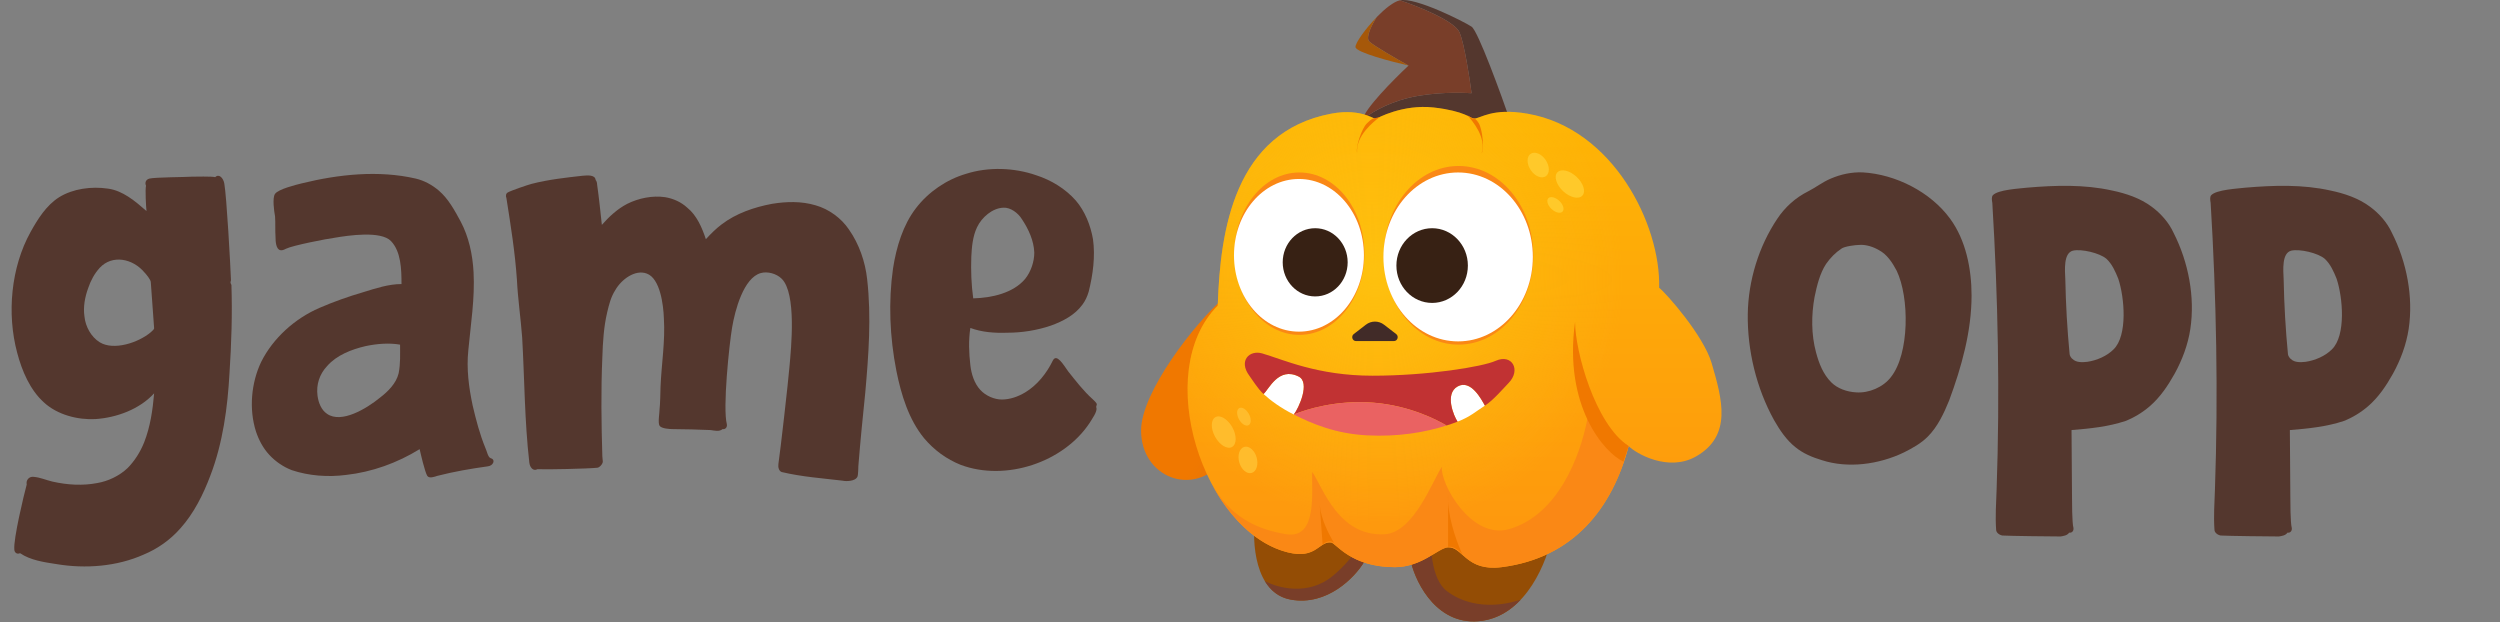
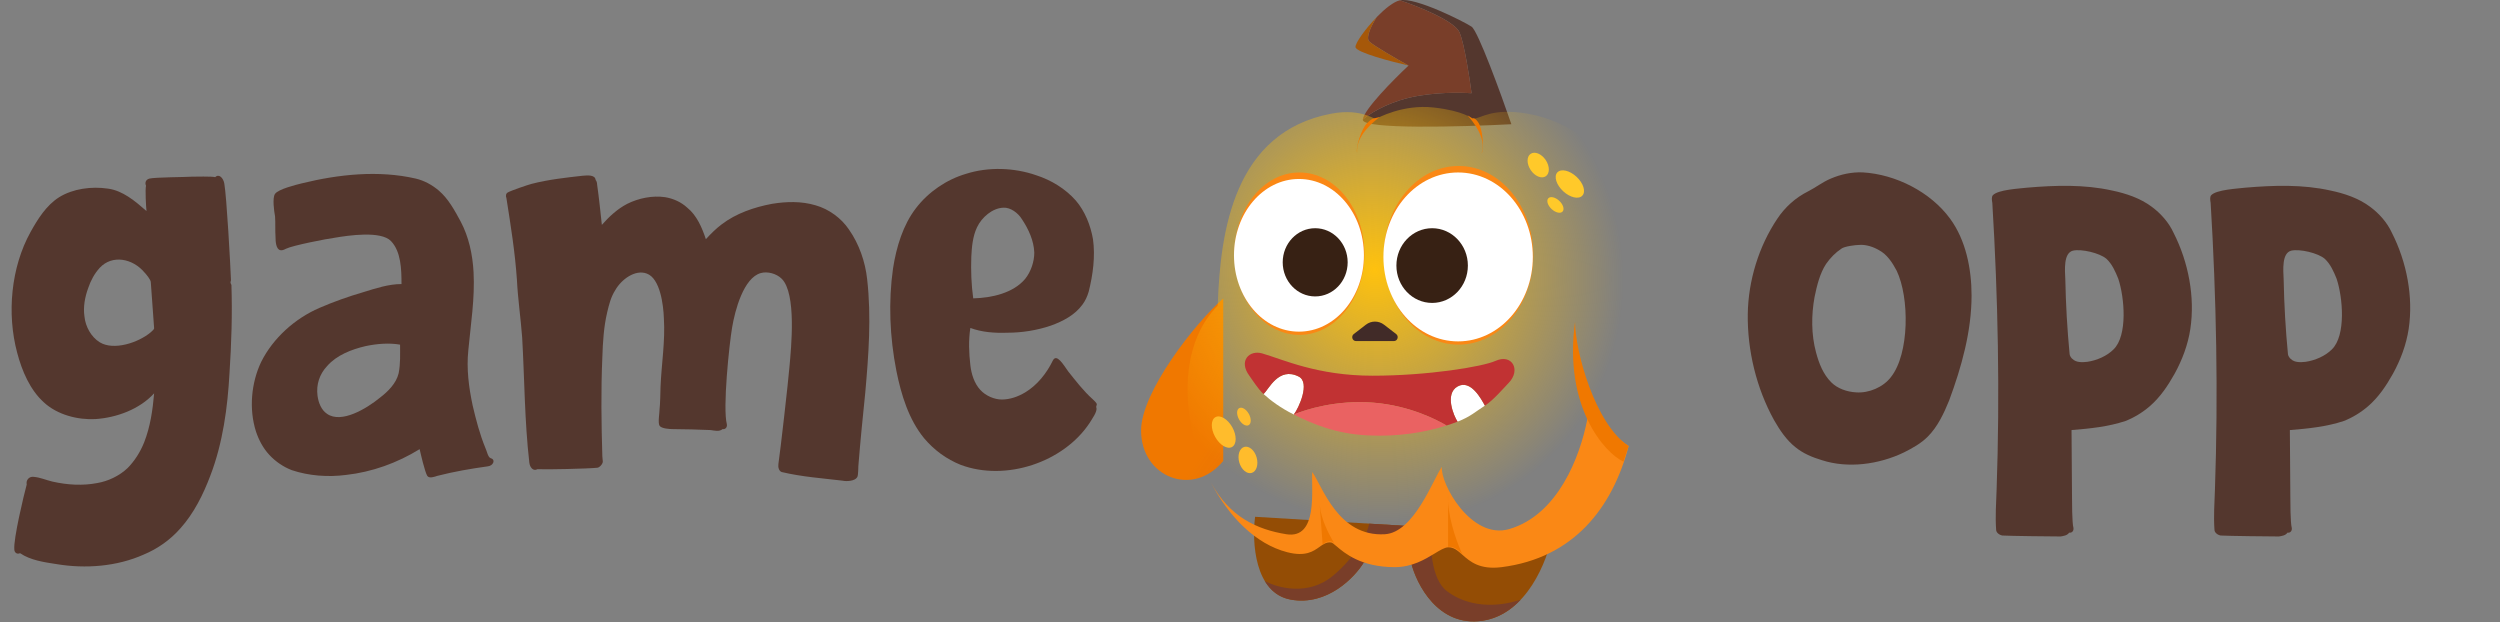
<svg xmlns="http://www.w3.org/2000/svg" width="241" height="60" viewBox="0 0 241 60" fill="none">
  <rect x="0" y="0" width="241" height="60" fill="#808080" stroke="none" />
  <path d="M145.698 11.975C144.675 9.01 142.475 2.978 141.861 2.571C141.093 2.063 136.425 -0.288 134.954 0.029C136.68 0.601 140.249 2.025 140.71 3.143C141.17 4.261 141.669 7.506 141.861 8.989C140.795 8.904 138.088 8.874 135.785 9.433C133.483 9.993 131.884 11.064 131.372 11.53C131.27 12.496 140.88 12.229 145.698 11.975Z" fill="#54372E" />
  <path fill-rule="evenodd" clip-rule="evenodd" d="M131.372 11.53C131.474 10.564 134.357 7.654 135.785 6.32C134.69 5.713 132.4 4.4 132 4C131.6 3.6 132.312 2.264 132.718 1.647C133.499 0.844 134.346 0.161 134.954 0.029C136.68 0.601 140.249 2.025 140.71 3.143C141.17 4.261 141.669 7.506 141.861 8.989C140.795 8.904 138.088 8.874 135.785 9.433C133.483 9.993 131.884 11.064 131.372 11.53Z" fill="#793E29" />
  <path d="M130.669 4.541C130.72 5.049 134.101 5.939 135.785 6.32C134.69 5.713 132.4 4.4 132 4C131.6 3.6 132.312 2.264 132.718 1.647C131.607 2.787 130.631 4.168 130.669 4.541Z" fill="#A65809" />
  <path d="M110 41.5C110 37.776 115.259 31.075 117.92 28.778V44.435C115 48 110 46 110 41.5Z" fill="#F07800" />
  <path d="M110 41.5C110 37.776 115.259 31.075 117.92 28.778V44.435C115 48 110 46 110 41.5Z" fill="url(#paint0_linear_7516_26417)" />
  <path d="M124.436 57.804C120.928 57.178 120.678 52.22 120.991 49.819L149.644 51.542C149.174 54.047 147.17 59.214 142.911 59.84C138.652 60.466 136.544 56.343 136.022 54.203H131.481C130.594 55.665 127.943 58.431 124.436 57.804Z" fill="#944D05" />
  <path fill-rule="evenodd" clip-rule="evenodd" d="M131.481 54.203C130.594 55.665 127.943 58.431 124.436 57.804C123.271 57.596 122.465 56.911 121.92 56C123.12 56.666 126.114 57.5 128.5 55.5C130.885 53.5 131.827 51.321 132 50.481L138 50.842C137.833 52.394 137.9 55.8 139.5 57C141.5 58.5 144.204 58.609 146.602 57.804C145.63 58.836 144.41 59.619 142.911 59.84C138.652 60.466 136.544 56.343 136.022 54.203H131.481Z" fill="#793E29" />
-   <path d="M163.5 44C160.825 45.528 157.696 43.713 157 43C155.44 48.958 151.689 53.793 144.759 54.673C141.314 55.111 141.011 52.694 139.592 52.764C138.653 52.811 137.087 54.673 134.457 54.673C130.198 54.673 128.789 52.351 128.319 52.295C127.13 52.151 126.91 53.957 124.092 53.234C115.989 51.156 110.996 35.859 117.39 29.465C117.626 22.161 119 12.735 128.319 10.96C131.45 10.363 132.703 11.747 132.703 11.43C132.703 11.43 135.208 10.02 138.214 10.363C141.22 10.706 141.784 11.43 142.097 11.43C142.73 11.43 143.82 10.363 147.264 10.96C155.5 12.386 160.103 21.641 159.942 27.743C160.621 28.265 164.217 32.337 165 35C166.029 38.5 167 42 163.5 44Z" fill="url(#paint1_linear_7516_26417)" />
  <path d="M163.5 44C160.825 45.528 157.696 43.713 157 43C155.44 48.958 151.689 53.793 144.759 54.673C141.314 55.111 141.011 52.694 139.592 52.764C138.653 52.811 137.087 54.673 134.457 54.673C130.198 54.673 128.789 52.351 128.319 52.295C127.13 52.151 126.91 53.957 124.092 53.234C115.989 51.156 110.996 35.859 117.39 29.465C117.626 22.161 119 12.735 128.319 10.96C131.45 10.363 132.703 11.747 132.703 11.43C132.703 11.43 135.208 10.02 138.214 10.363C141.22 10.706 141.784 11.43 142.097 11.43C142.73 11.43 143.82 10.363 147.264 10.96C155.5 12.386 160.103 21.641 159.942 27.743C160.621 28.265 164.217 32.337 165 35C166.029 38.5 167 42 163.5 44Z" fill="url(#paint2_radial_7516_26417)" />
  <path fill-rule="evenodd" clip-rule="evenodd" d="M144.759 54.673C151.689 53.793 155.44 48.958 157 43C156.198 42.503 153.9 40.6 153.5 39C153.362 38.446 153.266 39.159 153 40.5C152.306 44.005 150.202 49.619 145.5 51C141.814 52.082 138.803 46.558 139 45C138.136 46.234 136.32 51.333 133.5 51.5C129 51.765 127.5 46.921 126.5 45.5C126.394 47.166 127.092 52 124 51.5C121.172 51.042 118.507 49.829 116.72 46.478C116.554 46.158 116.397 45.831 116.247 45.5C116.396 45.84 116.554 46.166 116.72 46.478C118.448 49.812 121.051 52.454 124.092 53.234C125.851 53.685 126.598 53.152 127.2 52.721C127.562 52.462 127.872 52.241 128.319 52.295C128.43 52.308 128.592 52.447 128.832 52.651C129.61 53.316 131.2 54.673 134.457 54.673C136.129 54.673 137.371 53.92 138.296 53.36C138.825 53.039 139.25 52.781 139.592 52.764C140.134 52.738 140.513 53.073 140.966 53.473C141.7 54.123 142.629 54.944 144.759 54.673Z" fill="#FA8815" />
  <path d="M157 43C153.743 40.871 151.836 33.797 151.836 31.031C150.709 39.173 154.673 43.665 156.5 44.5L157 43Z" fill="#F07800" />
  <ellipse cx="140.607" cy="24.611" rx="7.202" ry="8.611" fill="#FA8815" />
  <ellipse cx="125.263" cy="24.455" rx="6.263" ry="7.829" fill="#FA8815" />
  <ellipse cx="140.563" cy="24.768" rx="7.202" ry="8.142" fill="white" />
  <ellipse cx="125.219" cy="24.612" rx="6.263" ry="7.359" fill="white" />
  <ellipse cx="138.058" cy="25.601" rx="3.445" ry="3.601" fill="#372114" />
  <ellipse cx="126.784" cy="25.288" rx="3.131" ry="3.288" fill="#372114" />
  <path d="M139.592 48.335C139.697 50.421 140.627 52.708 141 53.5C140.657 53.031 140.08 52.608 139.592 52.72V48.335C139.579 48.085 139.578 47.839 139.592 47.598V48.335Z" fill="#F07800" />
  <path d="M128.788 52.608C128.742 52.541 128.69 52.463 128.635 52.376C128.322 52.04 127.846 52.168 127.5 52.5L127.223 48.694C127.335 50.048 128.134 51.588 128.635 52.376C128.692 52.438 128.744 52.514 128.788 52.608Z" fill="#F07800" />
  <path d="M130.824 14.718C130.699 13.09 132.39 11.743 133.016 11.273L132.39 11.43C132.39 11.43 132.264 11.399 131.763 11.9C131.262 12.401 130.667 14.196 130.824 14.718Z" fill="#F07800" />
  <path d="M142.825 14.806C143.309 13.246 141.977 11.714 141.471 11.117L141.941 11.43C141.941 11.43 142.158 11.249 142.536 11.849C142.913 12.449 143.094 14.332 142.825 14.806Z" fill="#F07800" />
  <path d="M131.67 31.302L130.501 32.203C130.221 32.42 130.369 32.88 130.72 32.88H134.373C134.724 32.88 134.872 32.42 134.592 32.203L133.423 31.302C132.904 30.901 132.189 30.901 131.67 31.302Z" fill="#412B28" />
  <ellipse cx="148.283" cy="15.911" rx="1.304" ry="0.87" transform="rotate(56.135 148.283 15.911)" fill="#FFC92A" />
  <ellipse cx="149.943" cy="19.756" rx="0.939" ry="0.542" transform="rotate(42.964 149.943 19.756)" fill="#FFC92A" />
  <ellipse cx="151.334" cy="17.739" rx="1.645" ry="0.948" transform="rotate(42.964 151.334 17.739)" fill="#FFC92A" />
  <ellipse cx="120.303" cy="44.336" rx="1.304" ry="0.87" transform="rotate(-105.82 120.303 44.336)" fill="#FFBC2C" />
  <ellipse cx="119.915" cy="40.164" rx="0.939" ry="0.542" transform="rotate(-118.991 119.915 40.164)" fill="#FFBC2C" />
  <ellipse cx="117.968" cy="41.652" rx="1.645" ry="0.948" transform="rotate(-118.991 117.968 41.652)" fill="#FFBC2C" />
  <path d="M124.722 39.96C125.195 39.361 126.33 36.874 125.196 36.301C123.247 35.316 122.303 37.564 121.802 37.982C122.493 38.612 123.452 39.325 124.722 39.96Z" fill="white" />
  <path d="M143.145 39.105C142.815 38.508 141.787 36.538 140.511 37.254C139.236 37.971 140.157 40.133 140.511 40.647C141.74 40.178 142.304 39.636 143.145 39.105Z" fill="white" />
  <path d="M144.176 34.786C142.9 35.359 137.621 36.218 132.306 36.218C126.991 36.218 123.66 34.642 121.676 34.069C120.436 33.711 119.373 34.786 120.436 36.218C120.67 36.534 121.26 37.488 121.802 37.982C122.303 37.564 123.247 35.316 125.196 36.301C126.33 36.874 125.195 39.361 124.722 39.96C125.844 39.48 128.852 38.53 132.395 38.817C135.938 39.103 138.562 40.5 139.448 41.018C139.816 40.901 140.171 40.777 140.511 40.647C140.157 40.133 139.236 37.971 140.511 37.254C141.787 36.538 142.815 38.508 143.145 39.105C143.957 38.592 145.004 37.351 145.416 36.935C146.656 35.681 145.77 34.069 144.176 34.786Z" fill="#C13233" />
  <path d="M131.83 41.971C134.768 42.119 137.334 41.69 139.448 41.018C138.562 40.5 135.938 39.103 132.395 38.817C128.852 38.53 125.844 39.48 124.722 39.96C126.495 40.847 128.72 41.813 131.83 41.971Z" fill="#EA6262" />
  <path d="M219.685 51.716C218.949 51.716 214.809 51.67 214.073 51.624C213.797 51.578 213.475 51.348 213.475 51.072C213.383 49.784 213.475 48.496 213.521 47.162C213.843 37.962 213.659 28.716 213.107 19.562C213.061 19.286 213.015 19.01 213.153 18.826C213.659 18.274 215.729 18.182 216.465 18.09C219.179 17.86 221.985 17.768 224.653 18.366C225.987 18.642 227.367 19.102 228.471 19.93C229.345 20.574 230.127 21.448 230.587 22.46C232.013 25.266 232.657 28.624 232.197 31.706C231.967 33.224 231.415 34.696 230.679 36.03C230.035 37.18 229.299 38.284 228.287 39.158C227.597 39.756 226.769 40.262 225.941 40.584C224.285 41.136 222.491 41.32 220.743 41.458C220.743 42.286 220.789 47.024 220.789 47.852C220.789 48.266 220.789 50.428 220.927 50.888C220.973 51.164 220.789 51.394 220.513 51.348C220.329 51.624 219.961 51.67 219.685 51.716ZM220.835 34.604C221.203 34.972 221.801 34.926 222.261 34.88C223.181 34.742 224.147 34.328 224.791 33.684C226.171 32.35 225.849 28.67 225.251 26.876C224.975 26.186 224.653 25.45 224.101 24.944C223.457 24.392 221.709 23.978 220.881 24.162C219.961 24.392 220.099 26.002 220.145 26.968C220.191 29.36 220.329 31.752 220.559 34.144C220.559 34.282 220.743 34.558 220.835 34.604ZM223.319 34.604H223.365C223.319 34.604 223.319 34.604 223.319 34.604Z" fill="#54372E" />
  <path d="M198.638 51.716C197.902 51.716 193.762 51.67 193.026 51.624C192.75 51.578 192.428 51.348 192.428 51.072C192.336 49.784 192.428 48.496 192.474 47.162C192.796 37.962 192.612 28.716 192.06 19.562C192.014 19.286 191.968 19.01 192.106 18.826C192.612 18.274 194.682 18.182 195.418 18.09C198.132 17.86 200.938 17.768 203.606 18.366C204.94 18.642 206.32 19.102 207.424 19.93C208.298 20.574 209.08 21.448 209.54 22.46C210.966 25.266 211.61 28.624 211.15 31.706C210.92 33.224 210.368 34.696 209.632 36.03C208.988 37.18 208.252 38.284 207.24 39.158C206.55 39.756 205.722 40.262 204.894 40.584C203.238 41.136 201.444 41.32 199.696 41.458C199.696 42.286 199.742 47.024 199.742 47.852C199.742 48.266 199.742 50.428 199.88 50.888C199.926 51.164 199.742 51.394 199.466 51.348C199.282 51.624 198.914 51.67 198.638 51.716ZM199.788 34.604C200.156 34.972 200.754 34.926 201.214 34.88C202.134 34.742 203.1 34.328 203.744 33.684C205.124 32.35 204.802 28.67 204.204 26.876C203.928 26.186 203.606 25.45 203.054 24.944C202.41 24.392 200.662 23.978 199.834 24.162C198.914 24.392 199.052 26.002 199.098 26.968C199.144 29.36 199.282 31.752 199.512 34.144C199.512 34.282 199.696 34.558 199.788 34.604ZM202.272 34.604H202.318C202.272 34.604 202.272 34.604 202.272 34.604Z" fill="#54372E" />
  <path d="M183.527 43.62C181.135 44.77 178.145 45.184 175.615 44.356C174.695 44.08 173.821 43.712 173.085 43.114C172.211 42.424 171.567 41.458 171.015 40.492C169.313 37.41 168.439 33.776 168.485 30.28C168.531 27.06 169.543 23.748 171.337 21.08C172.073 19.976 173.085 19.056 174.281 18.458C175.017 18.09 175.707 17.538 176.489 17.216C177.455 16.802 178.513 16.572 179.571 16.618C182.745 16.802 186.103 18.504 187.989 21.08C189.507 23.15 190.059 25.91 190.059 28.486C190.059 31.936 189.093 35.386 187.897 38.606C187.391 39.848 186.793 41.136 185.827 42.102C185.183 42.746 184.355 43.206 183.527 43.62ZM178.927 37.824C180.169 37.916 181.549 37.318 182.285 36.352C184.079 34.098 184.079 28.67 182.837 26.094C182.423 25.312 181.917 24.53 181.135 24.116C180.583 23.794 179.893 23.564 179.249 23.61C178.881 23.61 177.777 23.748 177.501 23.978C176.949 24.346 176.443 24.852 176.029 25.45C175.431 26.37 175.155 27.52 174.925 28.624C174.603 30.372 174.603 32.258 175.063 33.96C175.339 35.018 175.753 36.076 176.535 36.858C177.133 37.456 178.053 37.778 178.927 37.824Z" fill="#54372E" />
  <path d="M105.042 40.768C102.512 44.586 96.946 46.426 92.622 44.816C91.242 44.264 90.046 43.39 89.08 42.24C87.608 40.446 86.872 38.054 86.412 35.754C85.768 32.488 85.63 29.084 86.09 25.864C86.412 23.794 87.056 21.678 88.298 20.068C89.494 18.504 91.242 17.308 93.128 16.756C95.29 16.066 97.774 16.158 99.89 16.894C101.316 17.354 102.696 18.182 103.708 19.332C104.582 20.344 105.134 21.724 105.364 23.058C105.594 24.714 105.364 26.462 104.95 28.118C104.812 28.578 104.628 28.992 104.352 29.36C103.616 30.372 102.466 30.97 101.316 31.384C99.982 31.844 98.51 32.074 97.13 32.074C95.888 32.12 94.646 32.028 93.542 31.614C93.358 32.81 93.404 34.006 93.542 35.202C93.634 36.03 93.91 36.95 94.508 37.594C95.014 38.146 95.842 38.514 96.578 38.514C97.36 38.514 98.142 38.238 98.832 37.824C99.982 37.134 100.902 35.984 101.5 34.742C101.868 34.052 102.512 35.156 102.972 35.8C103.708 36.72 104.444 37.686 105.318 38.468C105.41 38.56 105.732 38.836 105.732 38.974C105.732 39.066 105.64 39.204 105.686 39.296C105.824 39.664 105.226 40.446 105.042 40.768ZM93.634 24.76C93.588 26.094 93.634 27.428 93.818 28.762C95.612 28.716 97.682 28.256 98.832 26.876C99.384 26.186 99.706 25.22 99.706 24.346C99.66 23.196 99.154 22.092 98.51 21.126C98.142 20.528 97.406 19.976 96.716 20.022C95.658 20.068 94.646 20.942 94.186 21.908C93.772 22.782 93.68 23.794 93.634 24.76Z" fill="#54372E" />
  <path d="M82.629 46.012C82.398 46.38 81.617 46.426 81.203 46.334C79.27 46.104 77.293 45.966 75.361 45.506C75.085 45.414 74.993 45.046 75.038 44.724C75.222 43.528 76.004 36.628 76.097 35.432C76.281 33.454 76.787 28.302 75.361 26.876C74.855 26.37 73.981 26.14 73.337 26.324C71.68 26.784 70.853 29.912 70.576 31.568C70.3 33.178 69.656 39.342 70.07 40.906C70.117 41.182 69.933 41.412 69.656 41.366C69.335 41.642 68.874 41.504 68.507 41.458C67.264 41.412 66.069 41.366 64.873 41.366C64.55 41.366 63.769 41.32 63.584 41.044C63.401 40.768 63.584 39.802 63.584 39.434C63.63 39.158 63.676 37.548 63.676 37.272C63.769 35.064 64.136 32.902 63.998 30.694C63.953 29.36 63.63 26.83 62.343 26.37C61.239 25.956 59.904 26.922 59.306 27.98C58.892 28.624 58.709 29.36 58.525 30.142C58.203 31.522 58.111 32.994 58.065 34.466C57.926 37.64 57.972 40.814 58.065 43.988C58.065 44.08 58.111 44.448 58.111 44.494C58.111 44.724 57.788 45.092 57.559 45.092C56.73 45.184 52.636 45.276 51.809 45.23C51.395 45.46 51.072 45.046 51.026 44.586C50.566 40.584 50.566 36.536 50.337 32.534C50.199 30.694 49.922 28.808 49.831 26.968C49.647 24.3 49.233 21.724 48.819 19.102C48.727 18.872 48.773 18.642 48.956 18.55C49.279 18.366 50.889 17.814 51.257 17.722C52.867 17.308 54.523 17.124 56.178 16.94C56.684 16.894 57.374 16.848 57.42 17.354C57.513 17.446 57.559 17.63 57.559 17.768C57.742 19.056 57.88 20.39 58.019 21.678C58.709 20.896 59.49 20.16 60.456 19.654C61.56 19.102 62.895 18.826 64.136 19.01C64.918 19.148 65.654 19.47 66.252 20.022C67.172 20.758 67.678 21.954 68.046 23.058C68.507 22.552 69.013 22.046 69.564 21.632C70.945 20.574 72.692 19.976 74.394 19.654C75.775 19.424 77.246 19.378 78.626 19.792C79.915 20.16 81.111 21.034 81.847 22.138C82.812 23.518 83.41 25.22 83.594 26.922C84.008 30.556 83.733 34.236 83.41 37.87C83.18 40.124 82.951 42.378 82.766 44.678C82.721 44.908 82.766 45.828 82.629 46.012Z" fill="#54372E" />
  <path d="M42.155 45.874C41.879 45.966 41.373 46.15 41.189 45.874C40.959 45.506 40.545 43.712 40.453 43.298C38.291 44.632 35.853 45.506 33.369 45.782C31.621 46.012 29.781 45.874 28.125 45.322C27.297 45 26.561 44.494 25.963 43.85C25.365 43.206 24.951 42.424 24.675 41.596C23.985 39.434 24.215 36.904 25.181 34.88C26.331 32.58 28.447 30.694 30.793 29.682C32.173 29.084 33.599 28.578 35.025 28.164C36.221 27.796 37.463 27.382 38.705 27.382C38.705 25.956 38.659 24.254 37.693 23.242C36.727 22.23 33.599 22.69 32.265 22.92C31.529 23.012 28.217 23.656 27.573 23.978C27.389 24.07 27.205 24.162 27.021 24.116C26.607 24.024 26.561 23.288 26.561 22.874C26.515 22.184 26.561 21.494 26.515 20.85C26.423 20.39 26.239 19.056 26.515 18.688C26.837 18.228 28.539 17.814 29.091 17.676C32.633 16.802 36.497 16.388 40.085 17.216C40.867 17.4 41.649 17.814 42.293 18.366C43.213 19.148 43.811 20.252 44.409 21.356C45.191 22.828 45.559 24.53 45.651 26.232C45.789 28.762 45.375 31.292 45.145 33.776C44.961 35.57 45.191 37.318 45.559 39.066C45.881 40.446 46.249 41.872 46.801 43.206C46.939 43.482 47.031 44.08 47.307 44.172C47.813 44.31 47.537 44.908 47.031 44.954C45.375 45.184 43.765 45.46 42.155 45.874ZM31.529 39.894C32.909 40.86 35.347 39.388 36.635 38.33C37.417 37.732 38.199 36.95 38.429 35.984C38.613 35.064 38.567 34.144 38.567 33.224C37.509 33.04 36.359 33.132 35.255 33.362C33.875 33.684 32.449 34.236 31.529 35.294C30.793 36.076 30.471 37.088 30.609 38.146C30.701 38.836 30.977 39.526 31.529 39.894Z" fill="#54372E" />
  <path d="M13.846 53.464C11.27 54.614 8.234 54.844 5.474 54.384C4.278 54.2 2.944 54.016 1.932 53.326C1.656 53.464 1.38 53.28 1.38 52.958C1.288 51.946 2.3 47.714 2.576 46.702C2.484 46.288 2.806 45.92 3.22 45.966C3.864 46.012 4.462 46.288 5.06 46.426C6.486 46.748 7.958 46.84 9.384 46.564C10.442 46.38 11.5 45.874 12.282 45.138C12.972 44.448 13.524 43.574 13.892 42.654C14.49 41.136 14.72 39.526 14.858 37.916C13.478 39.434 11.27 40.262 9.2 40.4C7.498 40.492 5.52 39.986 4.232 38.79C2.898 37.594 2.116 35.754 1.656 34.006C0.644 30.234 1.058 25.772 2.944 22.368C3.634 21.126 4.462 19.792 5.704 19.01C7.038 18.182 8.832 17.952 10.396 18.182C11.822 18.366 13.018 19.378 14.122 20.344C14.076 19.93 13.984 18.274 14.076 17.906C13.938 17.584 14.076 17.308 14.398 17.216C14.996 17.078 17.894 17.078 18.492 17.032C18.814 17.032 20.424 16.986 20.746 17.078C21.114 16.71 21.528 17.17 21.62 17.676C21.85 18.918 22.218 25.68 22.264 26.968C22.264 27.014 22.264 27.106 22.218 27.198C22.218 27.29 22.264 27.382 22.31 27.474C22.402 30.28 22.31 33.132 22.126 35.938C21.942 39.296 21.482 42.7 20.286 45.828C19.596 47.668 18.676 49.508 17.388 50.934C16.422 52.038 15.18 52.912 13.846 53.464ZM9.614 32.994C10.948 33.822 13.34 33.04 14.536 32.028C14.628 31.936 14.858 31.752 14.858 31.66C14.766 30.142 14.628 28.67 14.536 27.198C14.536 26.968 14.076 26.416 13.938 26.278C12.788 24.898 10.81 24.53 9.614 25.818C9.108 26.37 8.74 27.06 8.51 27.75C8.188 28.624 8.004 29.59 8.142 30.51C8.234 31.476 8.786 32.488 9.614 32.994Z" fill="#54372E" />
  <defs>
    <linearGradient id="paint0_linear_7516_26417" x1="113.5" y1="47" x2="145" y2="68.5" gradientUnits="userSpaceOnUse">
      <stop stop-color="#B5552E" stop-opacity="0" />
      <stop offset="1" stop-color="#B5552E" />
    </linearGradient>
    <linearGradient id="paint1_linear_7516_26417" x1="139.978" y1="7.828" x2="139.978" y2="54.673" gradientUnits="userSpaceOnUse">
      <stop stop-color="#FEB704" />
      <stop offset="1" stop-color="#FE960E" />
    </linearGradient>
    <radialGradient id="paint2_radial_7516_26417" cx="0" cy="0" r="1" gradientUnits="userSpaceOnUse" gradientTransform="translate(132.5 26) rotate(59.827) scale(24.87 23.769)">
      <stop stop-color="#FEC10E" />
      <stop offset="1" stop-color="#FEC10E" stop-opacity="0" />
    </radialGradient>
  </defs>
</svg>